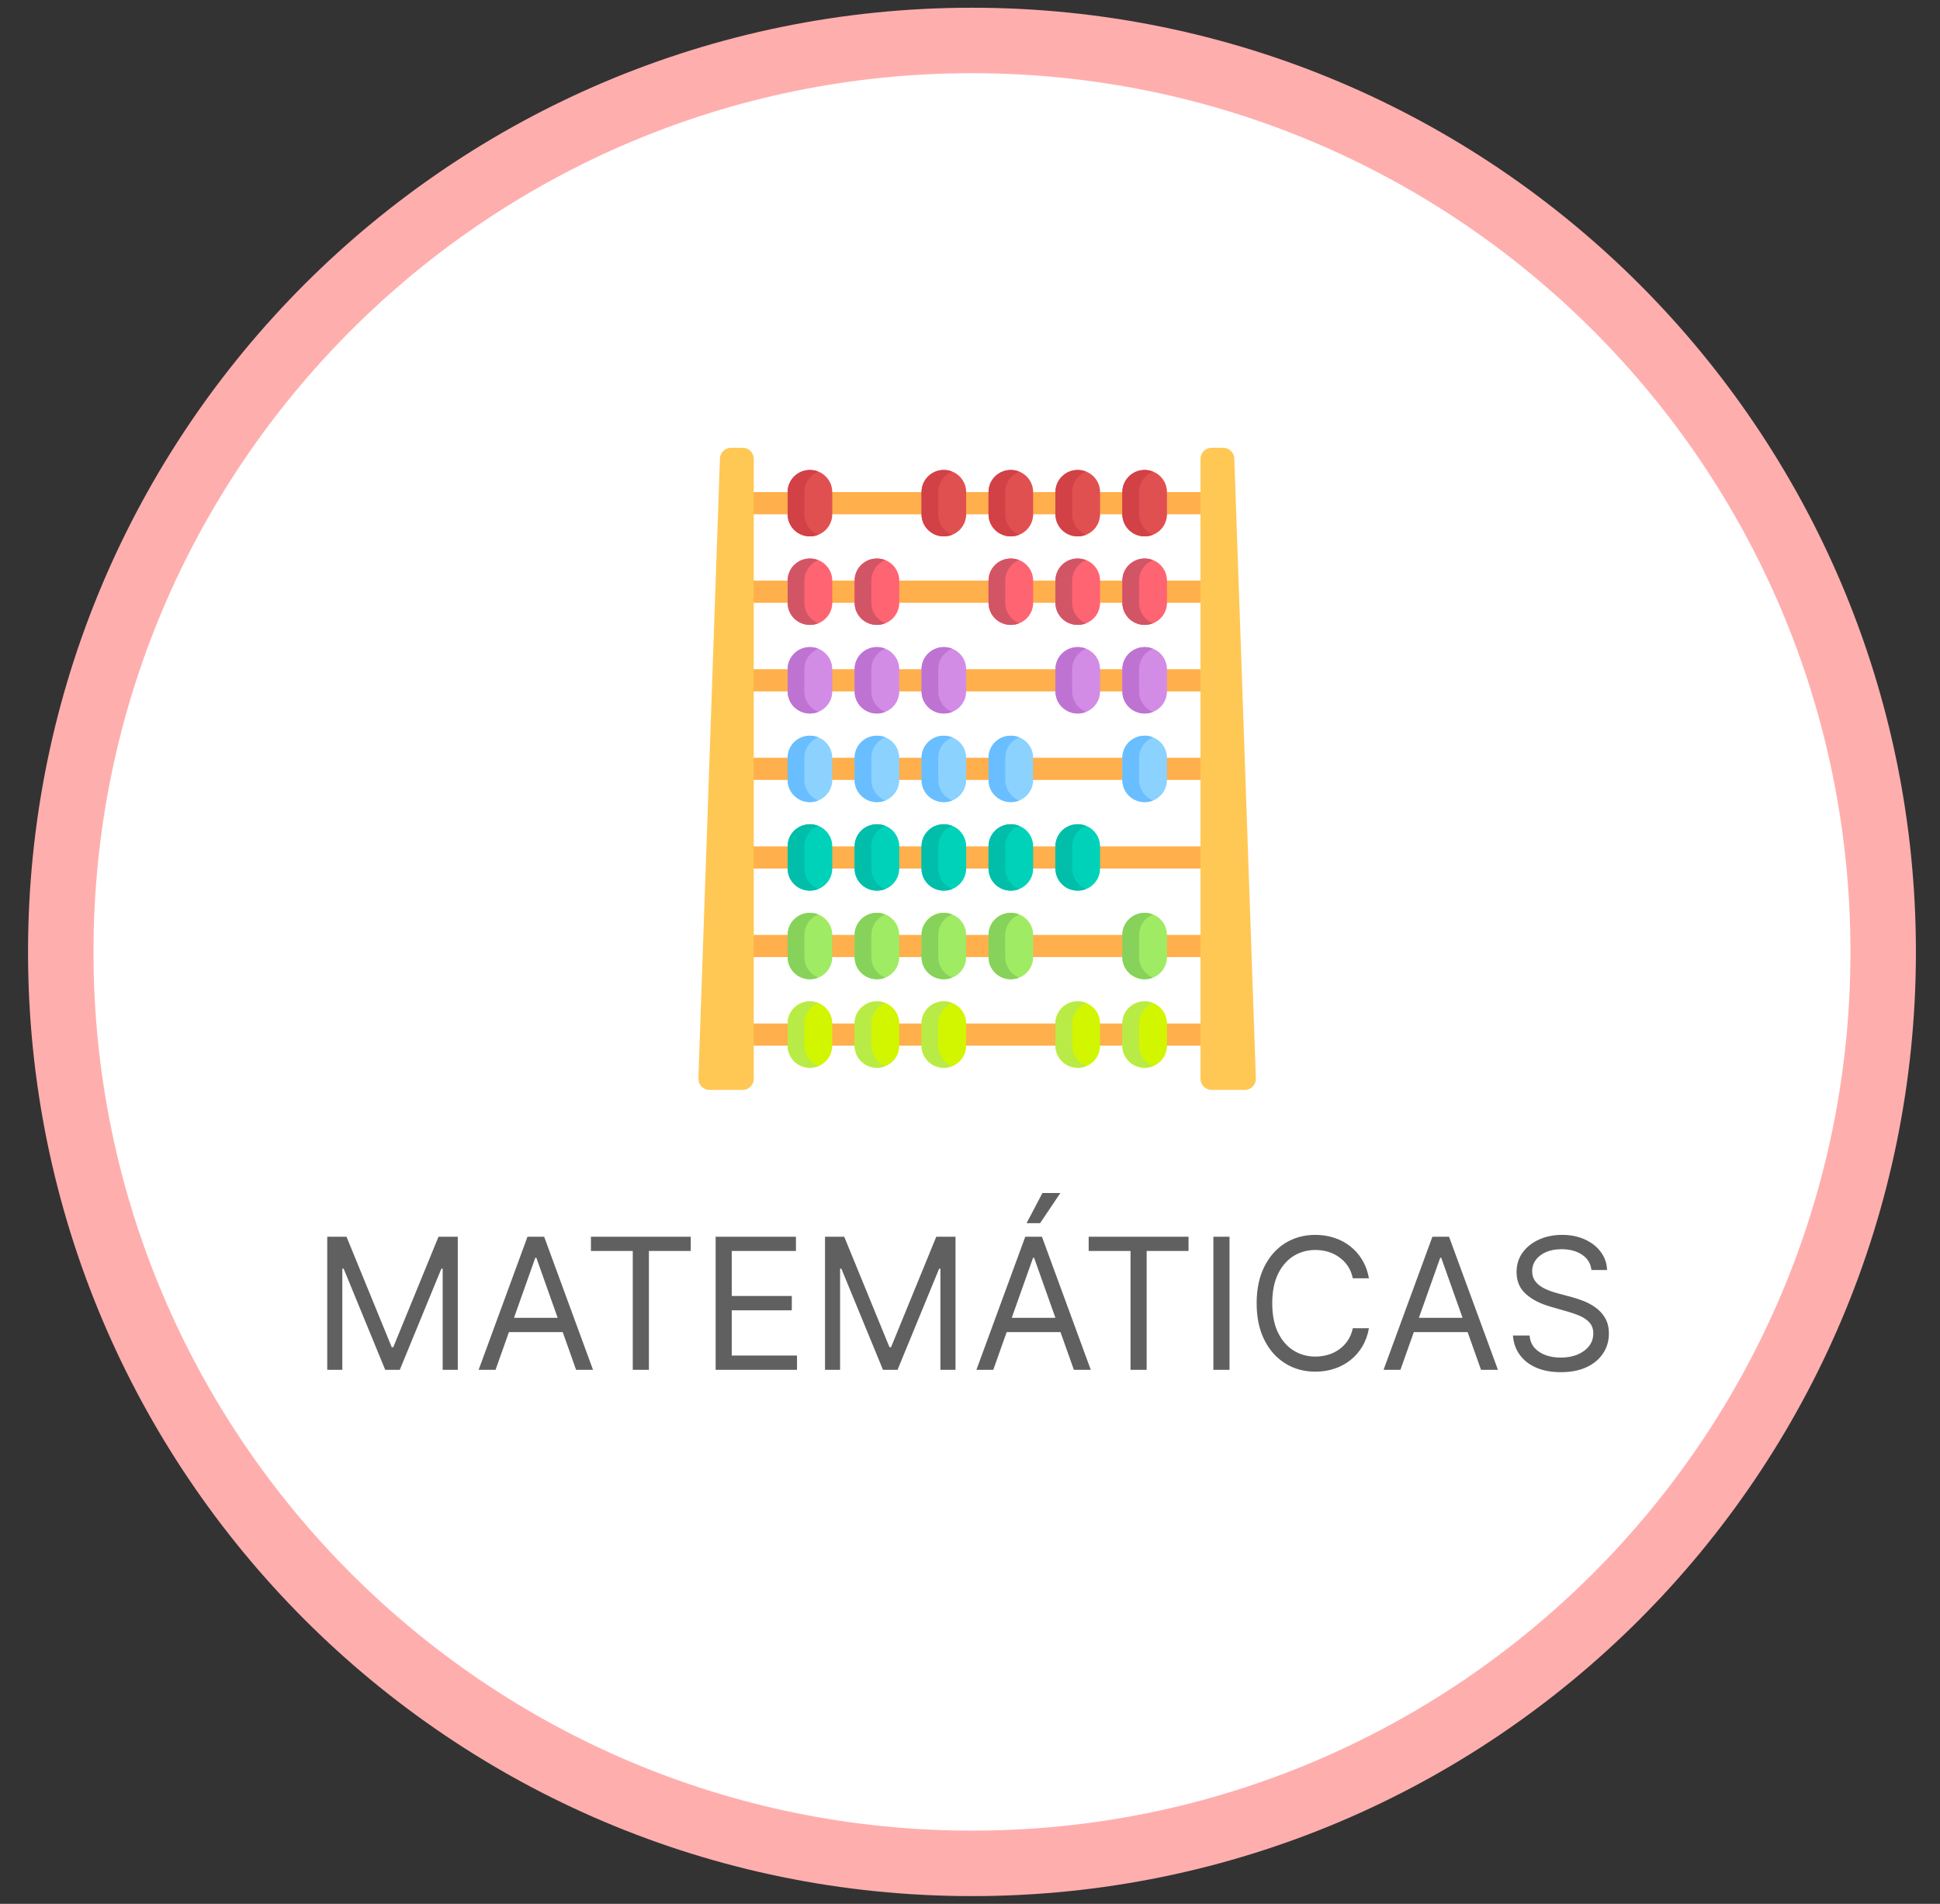
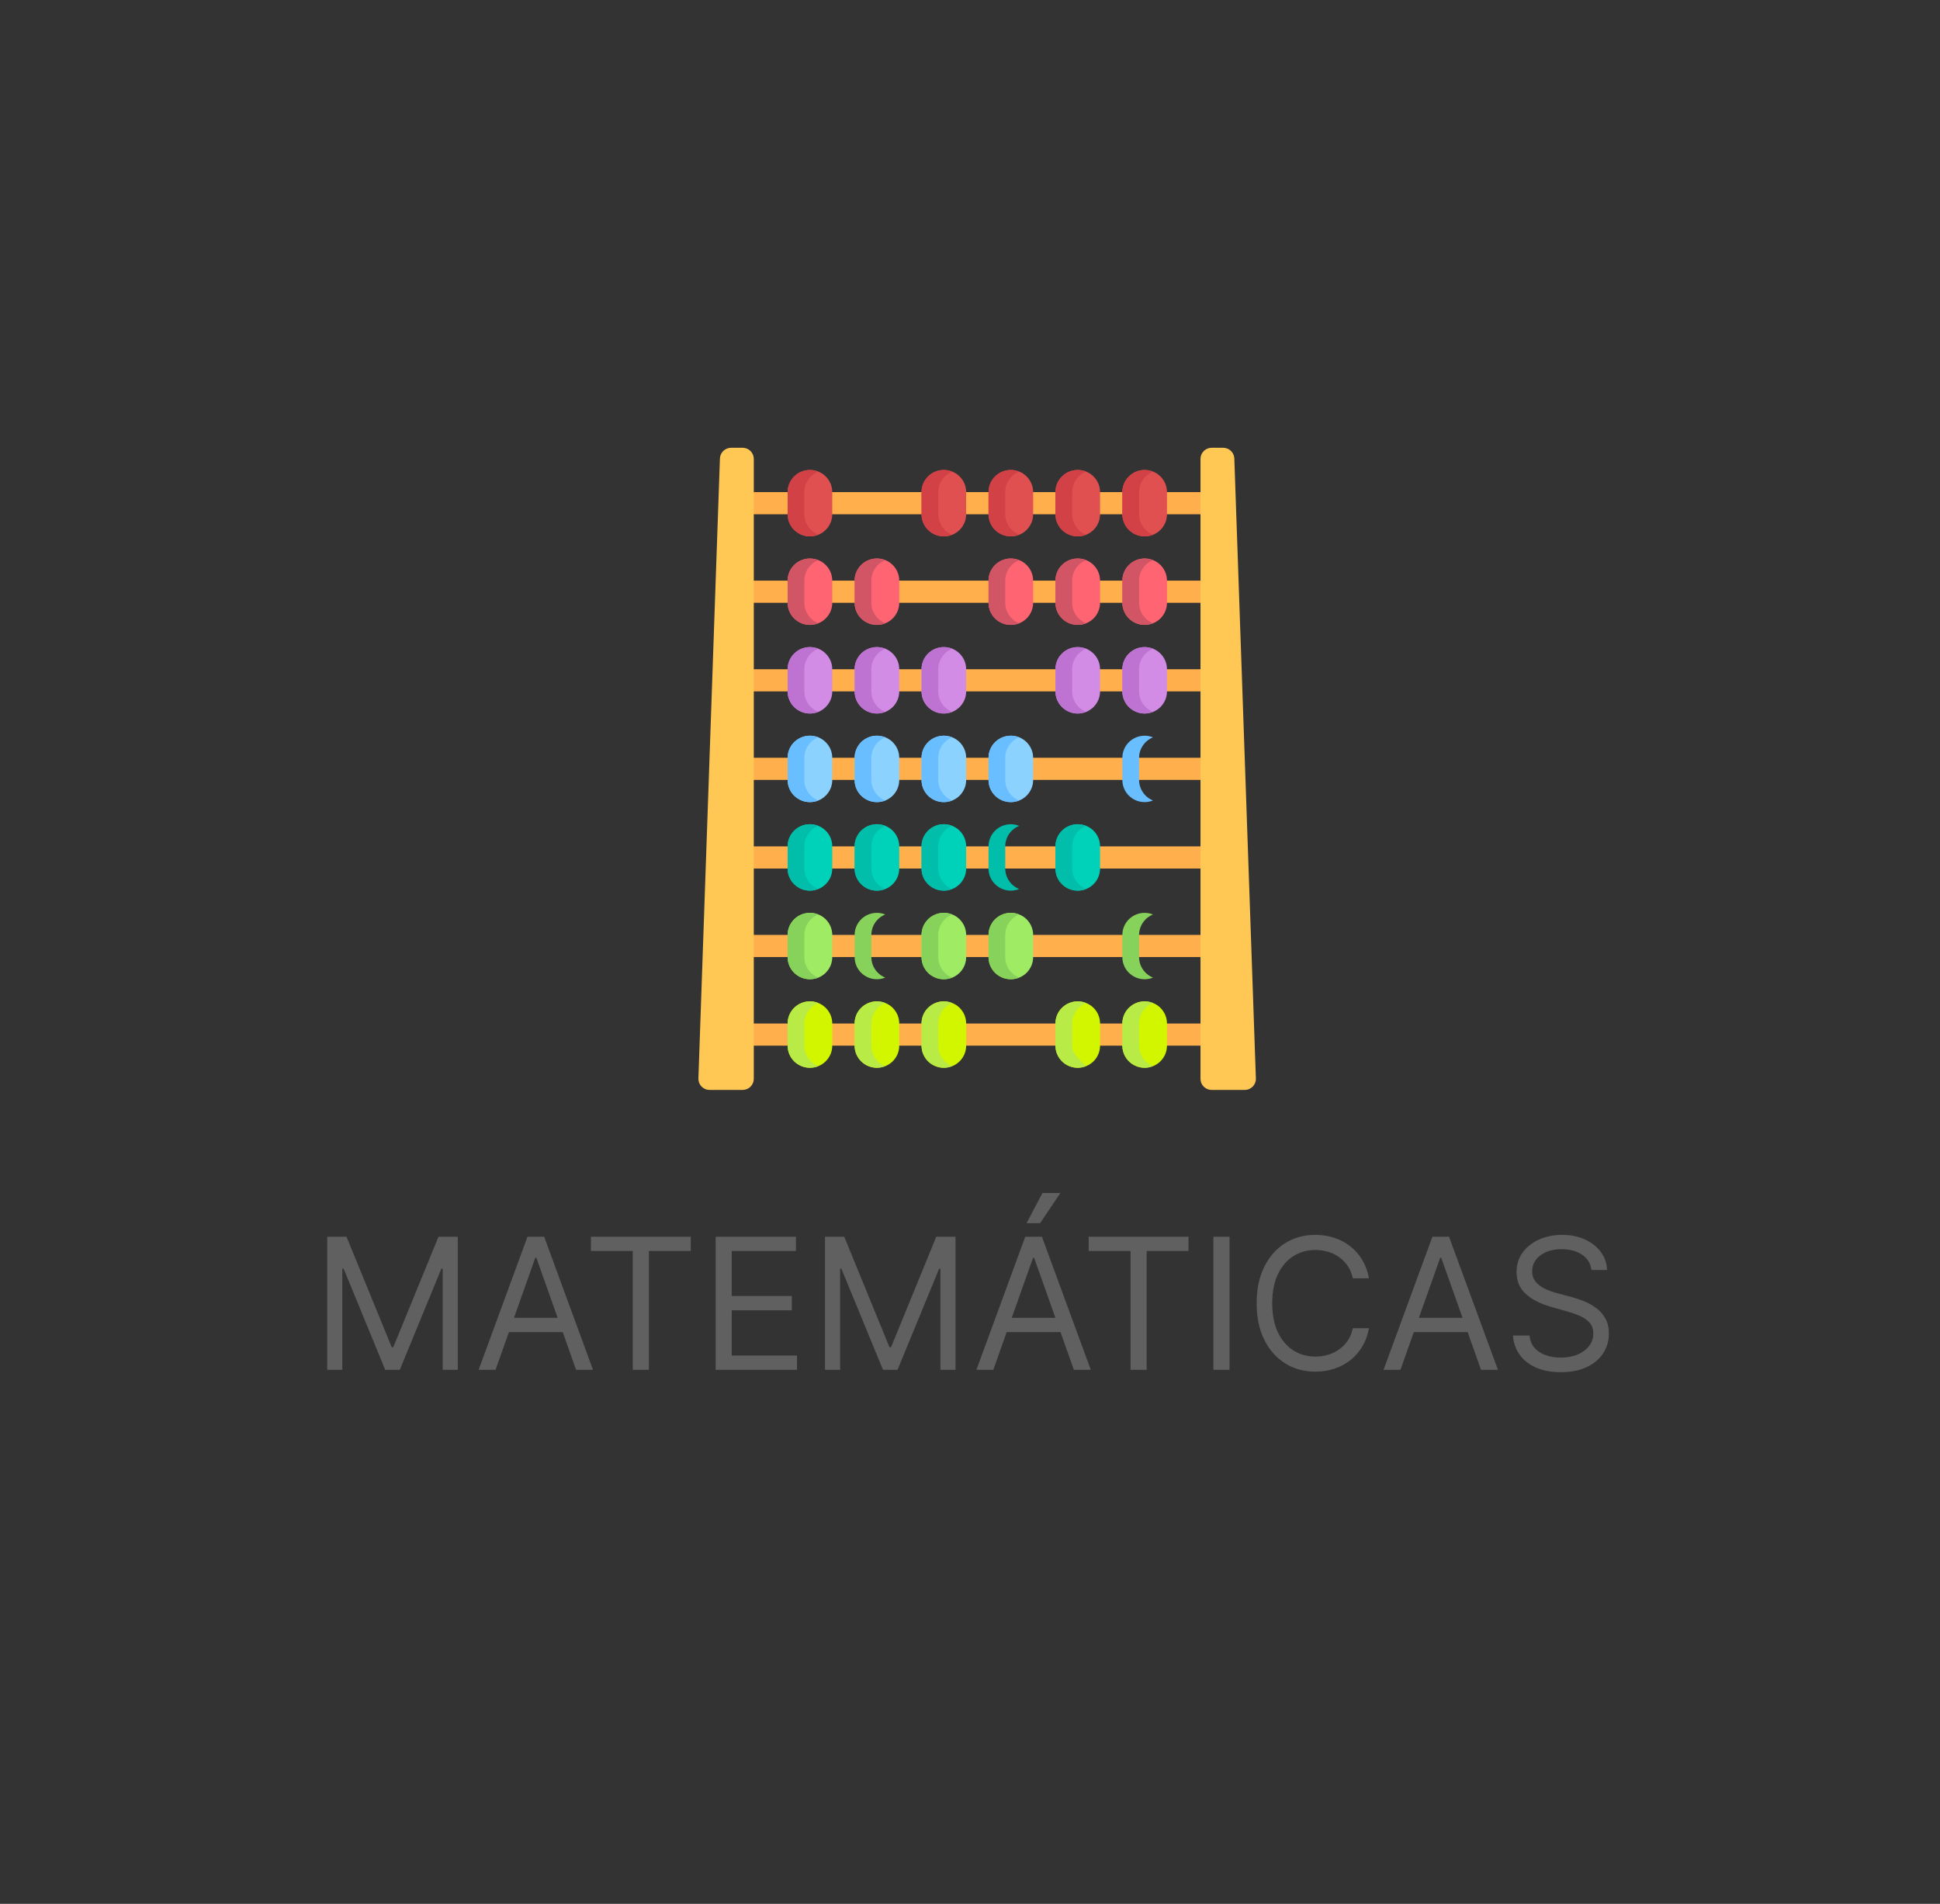
<svg xmlns="http://www.w3.org/2000/svg" width="53" height="52" viewBox="0 0 53 52" fill="none">
  <rect x="0" y="0" width="53" height="52" fill="#333333" stroke="none" />
  <g clip-path="url(#clip0_1456_629)">
-     <path d="M26.554 50.894C40.303 50.894 51.448 39.748 51.448 26C51.448 12.251 40.303 1.105 26.554 1.105C12.806 1.105 1.66 12.251 1.66 26C1.66 39.748 12.806 50.894 26.554 50.894Z" fill="white" stroke="#FFAEAE" stroke-width="1.788" />
    <path d="M33.102 13.441H20.299V14.046H33.102V13.441Z" fill="#FFAF4B" />
    <path d="M22.127 14.65C22.047 14.65 21.968 14.635 21.894 14.604C21.82 14.574 21.753 14.529 21.696 14.473C21.64 14.417 21.595 14.35 21.564 14.277C21.533 14.204 21.517 14.125 21.518 14.046V13.441C21.517 13.361 21.533 13.283 21.564 13.209C21.595 13.136 21.64 13.069 21.696 13.013C21.753 12.957 21.82 12.912 21.894 12.882C21.968 12.851 22.047 12.836 22.127 12.836C22.207 12.836 22.287 12.851 22.361 12.882C22.435 12.912 22.502 12.957 22.558 13.013C22.615 13.069 22.66 13.136 22.691 13.209C22.721 13.283 22.737 13.361 22.737 13.441V14.046C22.737 14.125 22.721 14.204 22.691 14.277C22.66 14.35 22.615 14.417 22.558 14.473C22.502 14.529 22.435 14.574 22.361 14.604C22.287 14.635 22.207 14.65 22.127 14.65Z" fill="#E15050" />
    <path d="M21.975 14.045V13.441C21.975 13.32 22.011 13.203 22.079 13.103C22.147 13.003 22.243 12.926 22.356 12.881C22.263 12.843 22.163 12.829 22.064 12.839C21.964 12.849 21.869 12.883 21.786 12.939C21.703 12.994 21.635 13.069 21.588 13.156C21.542 13.244 21.517 13.342 21.518 13.441V14.045C21.517 14.145 21.542 14.242 21.588 14.33C21.635 14.417 21.703 14.492 21.786 14.547C21.869 14.603 21.964 14.637 22.064 14.647C22.163 14.657 22.263 14.643 22.356 14.605C22.243 14.56 22.147 14.483 22.079 14.383C22.011 14.283 21.975 14.166 21.975 14.045Z" fill="#D24146" />
    <path d="M25.785 14.65C25.705 14.65 25.626 14.635 25.552 14.604C25.478 14.574 25.411 14.529 25.354 14.473C25.298 14.417 25.253 14.35 25.222 14.277C25.192 14.204 25.176 14.125 25.176 14.046V13.441C25.176 13.361 25.192 13.283 25.222 13.209C25.253 13.136 25.298 13.069 25.354 13.013C25.411 12.957 25.478 12.912 25.552 12.882C25.626 12.851 25.705 12.836 25.785 12.836C25.866 12.836 25.945 12.851 26.019 12.882C26.093 12.912 26.16 12.957 26.217 13.013C26.273 13.069 26.318 13.136 26.349 13.209C26.38 13.283 26.395 13.361 26.395 13.441V14.046C26.395 14.125 26.38 14.204 26.349 14.277C26.318 14.35 26.273 14.417 26.217 14.473C26.16 14.529 26.093 14.574 26.019 14.604C25.945 14.635 25.866 14.65 25.785 14.65Z" fill="#E15050" />
    <path d="M25.633 14.045V13.441C25.633 13.32 25.669 13.203 25.737 13.103C25.805 13.003 25.901 12.926 26.014 12.881C25.922 12.843 25.821 12.829 25.722 12.839C25.622 12.849 25.527 12.883 25.444 12.939C25.361 12.994 25.294 13.069 25.247 13.156C25.2 13.244 25.175 13.342 25.176 13.441V14.045C25.175 14.145 25.2 14.242 25.247 14.33C25.294 14.417 25.361 14.492 25.444 14.547C25.527 14.603 25.622 14.637 25.722 14.647C25.821 14.657 25.922 14.643 26.014 14.605C25.901 14.56 25.805 14.483 25.737 14.383C25.669 14.283 25.633 14.166 25.633 14.045Z" fill="#D24146" />
    <path d="M27.616 14.65C27.535 14.65 27.456 14.635 27.382 14.604C27.308 14.574 27.241 14.529 27.184 14.473C27.128 14.417 27.083 14.35 27.052 14.277C27.022 14.204 27.006 14.125 27.006 14.046V13.441C27.006 13.361 27.022 13.283 27.052 13.209C27.083 13.136 27.128 13.069 27.184 13.013C27.241 12.957 27.308 12.912 27.382 12.882C27.456 12.851 27.535 12.836 27.616 12.836C27.696 12.836 27.775 12.851 27.849 12.882C27.923 12.912 27.99 12.957 28.047 13.013C28.103 13.069 28.148 13.136 28.179 13.209C28.21 13.283 28.225 13.361 28.225 13.441V14.046C28.225 14.125 28.21 14.204 28.179 14.277C28.148 14.35 28.103 14.417 28.047 14.473C27.99 14.529 27.923 14.574 27.849 14.604C27.775 14.635 27.696 14.65 27.616 14.65Z" fill="#E15050" />
    <path d="M27.463 14.045V13.441C27.463 13.32 27.5 13.203 27.567 13.103C27.635 13.003 27.732 12.926 27.844 12.881C27.752 12.843 27.651 12.829 27.552 12.839C27.453 12.849 27.357 12.883 27.274 12.939C27.192 12.994 27.124 13.069 27.077 13.156C27.03 13.244 27.006 13.342 27.006 13.441V14.045C27.006 14.145 27.03 14.242 27.077 14.33C27.124 14.417 27.192 14.492 27.274 14.547C27.357 14.603 27.453 14.637 27.552 14.647C27.651 14.657 27.752 14.643 27.844 14.605C27.732 14.56 27.635 14.483 27.567 14.383C27.5 14.283 27.463 14.166 27.463 14.045Z" fill="#D24146" />
    <path d="M29.444 14.65C29.364 14.65 29.284 14.635 29.21 14.604C29.136 14.574 29.069 14.529 29.013 14.473C28.956 14.417 28.911 14.35 28.88 14.277C28.85 14.204 28.834 14.125 28.834 14.046V13.441C28.834 13.361 28.85 13.283 28.88 13.209C28.911 13.136 28.956 13.069 29.013 13.013C29.069 12.957 29.136 12.912 29.21 12.882C29.284 12.851 29.364 12.836 29.444 12.836C29.524 12.836 29.603 12.851 29.677 12.882C29.751 12.912 29.818 12.957 29.875 13.013C29.932 13.069 29.977 13.136 30.007 13.209C30.038 13.283 30.053 13.361 30.053 13.441V14.046C30.053 14.125 30.038 14.204 30.007 14.277C29.977 14.35 29.932 14.417 29.875 14.473C29.818 14.529 29.751 14.574 29.677 14.604C29.603 14.635 29.524 14.65 29.444 14.65Z" fill="#E15050" />
    <path d="M29.291 14.045V13.441C29.291 13.32 29.328 13.203 29.395 13.103C29.463 13.003 29.56 12.926 29.672 12.881C29.58 12.843 29.48 12.829 29.38 12.839C29.281 12.849 29.185 12.883 29.102 12.939C29.02 12.994 28.952 13.069 28.905 13.156C28.858 13.244 28.834 13.342 28.834 13.441V14.045C28.834 14.145 28.858 14.242 28.905 14.33C28.952 14.417 29.02 14.492 29.102 14.547C29.185 14.603 29.281 14.637 29.38 14.647C29.48 14.657 29.58 14.643 29.672 14.605C29.56 14.56 29.463 14.483 29.395 14.383C29.328 14.283 29.291 14.166 29.291 14.045Z" fill="#D24146" />
    <path d="M31.272 14.65C31.192 14.65 31.113 14.635 31.038 14.604C30.965 14.574 30.897 14.529 30.841 14.473C30.784 14.417 30.739 14.35 30.709 14.277C30.678 14.204 30.662 14.125 30.662 14.046V13.441C30.662 13.361 30.678 13.283 30.709 13.209C30.739 13.136 30.784 13.069 30.841 13.013C30.897 12.957 30.965 12.912 31.038 12.882C31.113 12.851 31.192 12.836 31.272 12.836C31.352 12.836 31.431 12.852 31.505 12.882C31.579 12.912 31.646 12.957 31.703 13.013C31.759 13.069 31.804 13.136 31.835 13.209C31.866 13.283 31.881 13.361 31.881 13.441V14.046C31.881 14.125 31.866 14.204 31.835 14.277C31.804 14.35 31.759 14.417 31.703 14.473C31.646 14.529 31.579 14.574 31.505 14.604C31.431 14.635 31.352 14.65 31.272 14.65Z" fill="#E15050" />
    <path d="M31.119 14.045V13.441C31.119 13.32 31.156 13.203 31.224 13.103C31.291 13.003 31.388 12.926 31.5 12.881C31.408 12.843 31.308 12.829 31.208 12.839C31.109 12.849 31.014 12.883 30.931 12.939C30.848 12.994 30.78 13.069 30.733 13.156C30.686 13.244 30.662 13.342 30.662 13.441V14.045C30.662 14.145 30.686 14.242 30.733 14.33C30.78 14.417 30.848 14.492 30.931 14.547C31.014 14.603 31.109 14.637 31.208 14.647C31.308 14.657 31.408 14.643 31.5 14.605C31.388 14.56 31.291 14.483 31.224 14.383C31.156 14.283 31.119 14.166 31.119 14.045Z" fill="#D24146" />
    <path d="M33.102 15.859H20.299V16.464H33.102V15.859Z" fill="#FFAF4B" />
    <path d="M22.127 17.068C22.047 17.068 21.968 17.053 21.894 17.022C21.82 16.992 21.753 16.947 21.696 16.891C21.64 16.835 21.595 16.768 21.564 16.695C21.533 16.622 21.517 16.543 21.518 16.463V15.859C21.517 15.779 21.533 15.701 21.564 15.627C21.595 15.554 21.64 15.487 21.696 15.431C21.753 15.375 21.82 15.33 21.894 15.3C21.968 15.27 22.047 15.254 22.127 15.254C22.207 15.254 22.287 15.27 22.361 15.3C22.435 15.33 22.502 15.375 22.558 15.431C22.615 15.487 22.66 15.554 22.691 15.627C22.721 15.701 22.737 15.779 22.737 15.859V16.463C22.737 16.543 22.721 16.621 22.691 16.695C22.66 16.768 22.615 16.835 22.558 16.891C22.502 16.947 22.435 16.992 22.361 17.022C22.287 17.053 22.207 17.068 22.127 17.068Z" fill="#FF6472" />
    <path d="M21.975 16.463V15.859C21.975 15.738 22.011 15.621 22.079 15.521C22.147 15.421 22.243 15.344 22.356 15.299C22.263 15.261 22.163 15.247 22.064 15.257C21.964 15.267 21.869 15.302 21.786 15.357C21.703 15.412 21.635 15.487 21.588 15.575C21.542 15.662 21.517 15.76 21.518 15.859V16.463C21.517 16.562 21.542 16.66 21.588 16.748C21.635 16.835 21.703 16.91 21.786 16.965C21.869 17.021 21.964 17.055 22.064 17.065C22.163 17.075 22.263 17.061 22.356 17.023C22.243 16.978 22.147 16.901 22.079 16.801C22.011 16.701 21.975 16.584 21.975 16.463Z" fill="#D25566" />
    <path d="M23.957 17.068C23.877 17.068 23.798 17.053 23.724 17.022C23.65 16.992 23.583 16.947 23.526 16.891C23.47 16.835 23.425 16.768 23.394 16.695C23.363 16.622 23.348 16.543 23.348 16.463V15.859C23.348 15.779 23.363 15.701 23.394 15.627C23.425 15.554 23.47 15.487 23.526 15.431C23.583 15.375 23.65 15.33 23.724 15.3C23.798 15.27 23.877 15.254 23.957 15.254C24.038 15.254 24.117 15.27 24.191 15.3C24.265 15.33 24.332 15.375 24.389 15.431C24.445 15.487 24.49 15.554 24.521 15.627C24.551 15.701 24.567 15.779 24.567 15.859V16.463C24.567 16.543 24.551 16.621 24.521 16.695C24.49 16.768 24.445 16.835 24.389 16.891C24.332 16.947 24.265 16.992 24.191 17.022C24.117 17.053 24.038 17.068 23.957 17.068Z" fill="#FF6472" />
    <path d="M23.805 16.463V15.859C23.805 15.738 23.841 15.621 23.909 15.521C23.977 15.421 24.073 15.344 24.186 15.299C24.093 15.261 23.993 15.247 23.894 15.257C23.794 15.267 23.699 15.302 23.616 15.357C23.533 15.412 23.465 15.487 23.419 15.575C23.372 15.662 23.347 15.76 23.348 15.859V16.463C23.347 16.562 23.372 16.66 23.419 16.748C23.465 16.835 23.533 16.91 23.616 16.965C23.699 17.021 23.794 17.055 23.894 17.065C23.993 17.075 24.093 17.061 24.186 17.023C24.073 16.978 23.977 16.901 23.909 16.801C23.841 16.701 23.805 16.584 23.805 16.463Z" fill="#D25566" />
    <path d="M27.616 17.068C27.535 17.068 27.456 17.053 27.382 17.022C27.308 16.992 27.241 16.947 27.184 16.891C27.128 16.835 27.083 16.768 27.052 16.695C27.022 16.622 27.006 16.543 27.006 16.463V15.859C27.006 15.779 27.022 15.701 27.052 15.627C27.083 15.554 27.128 15.487 27.184 15.431C27.241 15.375 27.308 15.33 27.382 15.3C27.456 15.27 27.535 15.254 27.616 15.254C27.696 15.254 27.775 15.27 27.849 15.3C27.923 15.33 27.99 15.375 28.047 15.431C28.103 15.487 28.148 15.554 28.179 15.627C28.21 15.701 28.225 15.779 28.225 15.859V16.463C28.225 16.543 28.21 16.621 28.179 16.695C28.148 16.768 28.104 16.835 28.047 16.891C27.99 16.947 27.923 16.992 27.849 17.022C27.775 17.053 27.696 17.068 27.616 17.068Z" fill="#FF6472" />
    <path d="M27.463 16.463V15.859C27.463 15.738 27.5 15.621 27.567 15.521C27.635 15.421 27.732 15.344 27.844 15.299C27.752 15.261 27.651 15.247 27.552 15.257C27.453 15.267 27.357 15.302 27.274 15.357C27.192 15.412 27.124 15.487 27.077 15.575C27.03 15.662 27.006 15.76 27.006 15.859V16.463C27.006 16.562 27.03 16.66 27.077 16.748C27.124 16.835 27.192 16.91 27.274 16.965C27.357 17.021 27.453 17.055 27.552 17.065C27.651 17.075 27.752 17.061 27.844 17.023C27.732 16.978 27.635 16.901 27.567 16.801C27.5 16.701 27.463 16.584 27.463 16.463Z" fill="#D25566" />
    <path d="M29.444 17.068C29.364 17.068 29.284 17.053 29.21 17.022C29.136 16.992 29.069 16.947 29.013 16.891C28.956 16.835 28.911 16.768 28.88 16.695C28.85 16.622 28.834 16.543 28.834 16.463V15.859C28.834 15.779 28.85 15.701 28.88 15.627C28.911 15.554 28.956 15.487 29.013 15.431C29.069 15.375 29.136 15.33 29.21 15.3C29.284 15.27 29.364 15.254 29.444 15.254C29.524 15.254 29.603 15.27 29.677 15.3C29.751 15.33 29.818 15.375 29.875 15.431C29.932 15.487 29.977 15.554 30.007 15.627C30.038 15.701 30.053 15.779 30.053 15.859V16.463C30.053 16.543 30.038 16.621 30.007 16.695C29.977 16.768 29.932 16.835 29.875 16.891C29.818 16.947 29.751 16.992 29.677 17.022C29.603 17.053 29.524 17.068 29.444 17.068Z" fill="#FF6472" />
    <path d="M29.291 16.463V15.859C29.291 15.738 29.328 15.621 29.395 15.521C29.463 15.421 29.56 15.344 29.672 15.299C29.58 15.261 29.48 15.247 29.38 15.257C29.281 15.267 29.185 15.302 29.102 15.357C29.02 15.412 28.952 15.487 28.905 15.575C28.858 15.662 28.834 15.76 28.834 15.859V16.463C28.834 16.562 28.858 16.66 28.905 16.748C28.952 16.835 29.02 16.91 29.102 16.965C29.185 17.021 29.281 17.055 29.38 17.065C29.48 17.075 29.58 17.061 29.672 17.023C29.56 16.978 29.463 16.901 29.395 16.801C29.328 16.701 29.291 16.584 29.291 16.463Z" fill="#D25566" />
    <path d="M31.272 17.068C31.192 17.068 31.113 17.053 31.038 17.022C30.965 16.992 30.897 16.947 30.841 16.891C30.784 16.835 30.739 16.768 30.709 16.695C30.678 16.622 30.662 16.543 30.662 16.463V15.859C30.662 15.779 30.678 15.701 30.709 15.627C30.739 15.554 30.784 15.487 30.841 15.431C30.897 15.375 30.965 15.33 31.038 15.3C31.113 15.27 31.192 15.254 31.272 15.254C31.352 15.254 31.431 15.27 31.505 15.3C31.579 15.33 31.646 15.375 31.703 15.431C31.759 15.487 31.804 15.554 31.835 15.627C31.866 15.701 31.881 15.779 31.881 15.859V16.463C31.881 16.543 31.866 16.621 31.835 16.695C31.805 16.768 31.76 16.835 31.703 16.891C31.646 16.947 31.579 16.992 31.505 17.022C31.431 17.053 31.352 17.068 31.272 17.068Z" fill="#FF6472" />
    <path d="M31.119 16.463V15.859C31.119 15.738 31.156 15.621 31.224 15.521C31.291 15.421 31.388 15.344 31.5 15.299C31.408 15.261 31.308 15.247 31.208 15.257C31.109 15.267 31.014 15.302 30.931 15.357C30.848 15.412 30.78 15.487 30.733 15.575C30.686 15.662 30.662 15.76 30.662 15.859V16.463C30.662 16.562 30.686 16.66 30.733 16.748C30.78 16.835 30.848 16.91 30.931 16.965C31.014 17.021 31.109 17.055 31.208 17.065C31.308 17.075 31.408 17.061 31.5 17.023C31.388 16.978 31.291 16.901 31.224 16.801C31.156 16.701 31.119 16.584 31.119 16.463Z" fill="#D25566" />
    <path d="M33.102 18.279H20.299V18.884H33.102V18.279Z" fill="#FFAF4B" />
    <path d="M22.127 19.488C22.047 19.488 21.968 19.473 21.894 19.442C21.82 19.412 21.753 19.367 21.696 19.311C21.64 19.255 21.595 19.188 21.564 19.115C21.533 19.041 21.517 18.963 21.518 18.883V18.279C21.517 18.199 21.533 18.121 21.564 18.047C21.595 17.974 21.64 17.907 21.696 17.851C21.753 17.795 21.82 17.75 21.894 17.72C21.968 17.689 22.047 17.674 22.127 17.674C22.207 17.674 22.287 17.689 22.361 17.72C22.435 17.75 22.502 17.795 22.558 17.851C22.615 17.907 22.66 17.974 22.691 18.047C22.721 18.121 22.737 18.199 22.737 18.279V18.884C22.737 18.963 22.721 19.042 22.691 19.115C22.66 19.188 22.615 19.255 22.558 19.311C22.502 19.367 22.435 19.412 22.361 19.442C22.287 19.473 22.207 19.488 22.127 19.488Z" fill="#D28CE6" />
    <path d="M21.975 18.883V18.279C21.975 18.158 22.011 18.041 22.079 17.941C22.147 17.841 22.243 17.764 22.356 17.719C22.263 17.681 22.163 17.667 22.064 17.677C21.964 17.687 21.869 17.721 21.786 17.777C21.703 17.832 21.635 17.907 21.588 17.994C21.542 18.082 21.517 18.18 21.518 18.279V18.884C21.517 18.983 21.542 19.08 21.588 19.168C21.635 19.255 21.703 19.33 21.786 19.385C21.869 19.441 21.964 19.475 22.064 19.485C22.163 19.495 22.263 19.481 22.356 19.443C22.243 19.398 22.147 19.321 22.079 19.221C22.011 19.121 21.975 19.004 21.975 18.883Z" fill="#BE73D2" />
    <path d="M23.957 19.488C23.877 19.488 23.798 19.473 23.724 19.442C23.65 19.412 23.583 19.367 23.526 19.311C23.47 19.255 23.425 19.188 23.394 19.115C23.363 19.041 23.348 18.963 23.348 18.883V18.279C23.348 18.199 23.363 18.121 23.394 18.047C23.425 17.974 23.47 17.907 23.526 17.851C23.583 17.795 23.65 17.75 23.724 17.72C23.798 17.689 23.877 17.674 23.957 17.674C24.038 17.674 24.117 17.689 24.191 17.72C24.265 17.75 24.332 17.795 24.389 17.851C24.445 17.907 24.49 17.974 24.521 18.047C24.551 18.121 24.567 18.199 24.567 18.279V18.884C24.567 19.044 24.503 19.198 24.389 19.311C24.274 19.424 24.119 19.488 23.957 19.488Z" fill="#D28CE6" />
    <path d="M23.805 18.883V18.279C23.805 18.158 23.841 18.041 23.909 17.941C23.977 17.841 24.073 17.764 24.186 17.719C24.093 17.681 23.993 17.667 23.894 17.677C23.794 17.687 23.699 17.721 23.616 17.777C23.533 17.832 23.465 17.907 23.419 17.994C23.372 18.082 23.347 18.18 23.348 18.279V18.884C23.347 18.983 23.372 19.08 23.419 19.168C23.465 19.255 23.533 19.33 23.616 19.385C23.699 19.441 23.794 19.475 23.894 19.485C23.993 19.495 24.093 19.481 24.186 19.443C24.073 19.398 23.977 19.321 23.909 19.221C23.841 19.121 23.805 19.004 23.805 18.883Z" fill="#BE73D2" />
    <path d="M25.785 19.488C25.705 19.488 25.626 19.473 25.552 19.442C25.478 19.412 25.411 19.367 25.354 19.311C25.298 19.255 25.253 19.188 25.222 19.115C25.192 19.041 25.176 18.963 25.176 18.883V18.279C25.176 18.199 25.192 18.121 25.222 18.047C25.253 17.974 25.298 17.907 25.354 17.851C25.411 17.795 25.478 17.75 25.552 17.72C25.626 17.689 25.705 17.674 25.785 17.674C25.866 17.674 25.945 17.689 26.019 17.72C26.093 17.75 26.16 17.795 26.217 17.851C26.273 17.907 26.318 17.974 26.349 18.047C26.38 18.121 26.395 18.199 26.395 18.279V18.884C26.395 18.963 26.38 19.042 26.349 19.115C26.318 19.188 26.273 19.255 26.217 19.311C26.16 19.367 26.093 19.412 26.019 19.442C25.945 19.473 25.866 19.488 25.785 19.488Z" fill="#D28CE6" />
    <path d="M25.633 18.883V18.279C25.633 18.158 25.669 18.041 25.737 17.941C25.805 17.841 25.901 17.764 26.014 17.719C25.922 17.681 25.821 17.667 25.722 17.677C25.622 17.687 25.527 17.721 25.444 17.777C25.361 17.832 25.294 17.907 25.247 17.994C25.2 18.082 25.175 18.18 25.176 18.279V18.884C25.175 18.983 25.2 19.08 25.247 19.168C25.294 19.255 25.361 19.33 25.444 19.385C25.527 19.441 25.622 19.475 25.722 19.485C25.821 19.495 25.922 19.481 26.014 19.443C25.901 19.398 25.805 19.321 25.737 19.221C25.669 19.121 25.633 19.004 25.633 18.883Z" fill="#BE73D2" />
    <path d="M29.444 19.488C29.364 19.488 29.284 19.473 29.21 19.442C29.136 19.412 29.069 19.367 29.013 19.311C28.956 19.255 28.911 19.188 28.88 19.115C28.85 19.041 28.834 18.963 28.834 18.883V18.279C28.834 18.199 28.85 18.121 28.88 18.047C28.911 17.974 28.956 17.907 29.013 17.851C29.069 17.795 29.136 17.75 29.21 17.72C29.284 17.689 29.364 17.674 29.444 17.674C29.524 17.674 29.603 17.689 29.677 17.72C29.751 17.75 29.818 17.795 29.875 17.851C29.932 17.907 29.977 17.974 30.007 18.047C30.038 18.121 30.053 18.199 30.053 18.279V18.884C30.053 18.963 30.038 19.042 30.007 19.115C29.976 19.188 29.931 19.255 29.875 19.311C29.818 19.367 29.751 19.412 29.677 19.442C29.603 19.473 29.524 19.488 29.444 19.488Z" fill="#D28CE6" />
    <path d="M29.291 18.883V18.279C29.291 18.158 29.328 18.041 29.395 17.941C29.463 17.841 29.56 17.764 29.672 17.719C29.58 17.681 29.48 17.667 29.38 17.677C29.281 17.687 29.185 17.721 29.102 17.777C29.02 17.832 28.952 17.907 28.905 17.994C28.858 18.082 28.834 18.18 28.834 18.279V18.884C28.834 18.983 28.858 19.08 28.905 19.168C28.952 19.255 29.02 19.33 29.102 19.385C29.185 19.441 29.281 19.475 29.38 19.485C29.48 19.495 29.58 19.481 29.672 19.443C29.56 19.398 29.463 19.321 29.395 19.221C29.328 19.121 29.291 19.004 29.291 18.883Z" fill="#BE73D2" />
    <path d="M31.272 19.488C31.192 19.488 31.113 19.473 31.038 19.442C30.965 19.412 30.897 19.367 30.841 19.311C30.784 19.255 30.739 19.188 30.709 19.115C30.678 19.041 30.662 18.963 30.662 18.883V18.279C30.662 18.199 30.678 18.121 30.709 18.047C30.739 17.974 30.784 17.907 30.841 17.851C30.897 17.795 30.965 17.75 31.038 17.72C31.113 17.689 31.192 17.674 31.272 17.674C31.352 17.674 31.431 17.689 31.505 17.72C31.579 17.75 31.646 17.795 31.703 17.851C31.759 17.907 31.804 17.974 31.835 18.047C31.866 18.121 31.881 18.199 31.881 18.279V18.884C31.881 19.044 31.817 19.198 31.703 19.311C31.589 19.424 31.433 19.488 31.272 19.488Z" fill="#D28CE6" />
    <path d="M31.119 18.883V18.279C31.119 18.158 31.156 18.041 31.224 17.941C31.291 17.841 31.388 17.764 31.5 17.719C31.408 17.681 31.308 17.667 31.208 17.677C31.109 17.687 31.014 17.721 30.931 17.777C30.848 17.832 30.78 17.907 30.733 17.994C30.686 18.082 30.662 18.18 30.662 18.279V18.884C30.662 18.983 30.686 19.08 30.733 19.168C30.78 19.255 30.848 19.33 30.931 19.385C31.014 19.441 31.109 19.475 31.208 19.485C31.308 19.495 31.408 19.481 31.5 19.443C31.388 19.398 31.291 19.321 31.224 19.221C31.156 19.121 31.119 19.004 31.119 18.883Z" fill="#BE73D2" />
    <path d="M33.102 20.697H20.299V21.302H33.102V20.697Z" fill="#FFAF4B" />
    <path d="M22.127 21.908C22.047 21.908 21.968 21.893 21.894 21.862C21.82 21.832 21.753 21.787 21.696 21.731C21.64 21.675 21.595 21.608 21.564 21.535C21.533 21.462 21.517 21.383 21.518 21.303V20.699C21.517 20.619 21.533 20.541 21.564 20.467C21.595 20.394 21.64 20.327 21.696 20.271C21.753 20.215 21.82 20.17 21.894 20.14C21.968 20.109 22.047 20.094 22.127 20.094C22.207 20.094 22.287 20.109 22.361 20.14C22.435 20.17 22.502 20.215 22.558 20.271C22.615 20.327 22.66 20.394 22.691 20.467C22.721 20.541 22.737 20.619 22.737 20.699V21.303C22.737 21.383 22.721 21.462 22.691 21.535C22.66 21.608 22.615 21.675 22.558 21.731C22.502 21.787 22.435 21.832 22.361 21.862C22.287 21.893 22.207 21.908 22.127 21.908Z" fill="#8CD2FF" />
    <path d="M21.975 21.303V20.699C21.975 20.578 22.011 20.461 22.079 20.361C22.147 20.261 22.243 20.184 22.356 20.139C22.263 20.101 22.163 20.087 22.064 20.097C21.964 20.107 21.869 20.141 21.786 20.197C21.703 20.252 21.635 20.327 21.588 20.414C21.542 20.502 21.517 20.599 21.518 20.699V21.303C21.517 21.402 21.542 21.5 21.588 21.588C21.635 21.675 21.703 21.75 21.786 21.805C21.869 21.861 21.964 21.895 22.064 21.905C22.163 21.915 22.263 21.901 22.356 21.863C22.243 21.818 22.147 21.741 22.079 21.641C22.011 21.541 21.975 21.424 21.975 21.303Z" fill="#69BEFF" />
    <path d="M23.957 21.908C23.877 21.908 23.798 21.893 23.724 21.862C23.65 21.832 23.583 21.787 23.526 21.731C23.47 21.675 23.425 21.608 23.394 21.535C23.363 21.462 23.348 21.383 23.348 21.303V20.699C23.348 20.619 23.363 20.541 23.394 20.467C23.425 20.394 23.47 20.327 23.526 20.271C23.583 20.215 23.65 20.17 23.724 20.14C23.798 20.109 23.877 20.094 23.957 20.094C24.038 20.094 24.117 20.109 24.191 20.14C24.265 20.17 24.332 20.215 24.389 20.271C24.445 20.327 24.49 20.394 24.521 20.467C24.551 20.541 24.567 20.619 24.567 20.699V21.303C24.567 21.383 24.551 21.462 24.521 21.535C24.49 21.608 24.445 21.675 24.389 21.731C24.332 21.787 24.265 21.832 24.191 21.862C24.117 21.893 24.038 21.908 23.957 21.908Z" fill="#8CD2FF" />
    <path d="M23.805 21.303V20.699C23.805 20.578 23.841 20.461 23.909 20.361C23.977 20.261 24.073 20.184 24.186 20.139C24.093 20.101 23.993 20.087 23.894 20.097C23.794 20.107 23.699 20.141 23.616 20.197C23.533 20.252 23.465 20.327 23.419 20.414C23.372 20.502 23.347 20.599 23.348 20.699V21.303C23.347 21.402 23.372 21.5 23.419 21.588C23.465 21.675 23.533 21.75 23.616 21.805C23.699 21.861 23.794 21.895 23.894 21.905C23.993 21.915 24.093 21.901 24.186 21.863C24.073 21.818 23.977 21.741 23.909 21.641C23.841 21.541 23.805 21.424 23.805 21.303Z" fill="#69BEFF" />
    <path d="M25.785 21.908C25.705 21.908 25.626 21.893 25.552 21.862C25.478 21.832 25.411 21.787 25.354 21.731C25.298 21.675 25.253 21.608 25.222 21.535C25.192 21.462 25.176 21.383 25.176 21.303V20.699C25.176 20.619 25.192 20.541 25.222 20.467C25.253 20.394 25.298 20.327 25.354 20.271C25.411 20.215 25.478 20.17 25.552 20.14C25.626 20.109 25.705 20.094 25.785 20.094C25.866 20.094 25.945 20.109 26.019 20.14C26.093 20.17 26.16 20.215 26.217 20.271C26.273 20.327 26.318 20.394 26.349 20.467C26.38 20.541 26.395 20.619 26.395 20.699V21.303C26.395 21.383 26.38 21.462 26.349 21.535C26.318 21.608 26.273 21.675 26.217 21.731C26.16 21.787 26.093 21.832 26.019 21.862C25.945 21.893 25.866 21.908 25.785 21.908Z" fill="#8CD2FF" />
    <path d="M25.633 21.303V20.699C25.633 20.578 25.669 20.461 25.737 20.361C25.805 20.261 25.901 20.184 26.014 20.139C25.922 20.101 25.821 20.087 25.722 20.097C25.622 20.107 25.527 20.141 25.444 20.197C25.361 20.252 25.294 20.327 25.247 20.414C25.2 20.502 25.175 20.599 25.176 20.699V21.303C25.175 21.402 25.2 21.5 25.247 21.588C25.294 21.675 25.361 21.75 25.444 21.805C25.527 21.861 25.622 21.895 25.722 21.905C25.821 21.915 25.922 21.901 26.014 21.863C25.901 21.818 25.805 21.741 25.737 21.641C25.669 21.541 25.633 21.424 25.633 21.303Z" fill="#69BEFF" />
    <path d="M27.616 21.908C27.535 21.908 27.456 21.893 27.382 21.862C27.308 21.832 27.241 21.787 27.184 21.731C27.128 21.675 27.083 21.608 27.052 21.535C27.022 21.462 27.006 21.383 27.006 21.303V20.699C27.006 20.619 27.022 20.541 27.052 20.467C27.083 20.394 27.128 20.327 27.184 20.271C27.241 20.215 27.308 20.17 27.382 20.14C27.456 20.109 27.535 20.094 27.616 20.094C27.696 20.094 27.775 20.109 27.849 20.14C27.923 20.17 27.99 20.215 28.047 20.271C28.103 20.327 28.148 20.394 28.179 20.467C28.21 20.541 28.225 20.619 28.225 20.699V21.303C28.225 21.383 28.21 21.462 28.179 21.535C28.148 21.608 28.103 21.675 28.047 21.731C27.99 21.787 27.923 21.832 27.849 21.862C27.775 21.893 27.696 21.908 27.616 21.908Z" fill="#8CD2FF" />
    <path d="M27.463 21.303V20.699C27.463 20.578 27.5 20.461 27.567 20.361C27.635 20.261 27.732 20.184 27.844 20.139C27.752 20.101 27.651 20.087 27.552 20.097C27.453 20.107 27.357 20.141 27.274 20.197C27.192 20.252 27.124 20.327 27.077 20.414C27.03 20.502 27.006 20.599 27.006 20.699V21.303C27.006 21.402 27.03 21.5 27.077 21.588C27.124 21.675 27.192 21.75 27.274 21.805C27.357 21.861 27.453 21.895 27.552 21.905C27.651 21.915 27.752 21.901 27.844 21.863C27.732 21.818 27.635 21.741 27.567 21.641C27.5 21.541 27.463 21.424 27.463 21.303Z" fill="#69BEFF" />
-     <path d="M31.272 21.908C31.192 21.908 31.113 21.893 31.038 21.862C30.965 21.832 30.897 21.787 30.841 21.731C30.784 21.675 30.739 21.608 30.709 21.535C30.678 21.462 30.662 21.383 30.662 21.303V20.699C30.662 20.619 30.678 20.541 30.709 20.467C30.739 20.394 30.784 20.327 30.841 20.271C30.897 20.215 30.965 20.17 31.038 20.14C31.113 20.109 31.192 20.094 31.272 20.094C31.352 20.094 31.431 20.109 31.505 20.14C31.579 20.17 31.646 20.215 31.703 20.271C31.759 20.327 31.804 20.394 31.835 20.467C31.866 20.541 31.881 20.619 31.881 20.699V21.303C31.881 21.383 31.866 21.462 31.835 21.535C31.804 21.608 31.759 21.675 31.703 21.731C31.646 21.787 31.579 21.832 31.505 21.862C31.431 21.893 31.352 21.908 31.272 21.908Z" fill="#8CD2FF" />
    <path d="M31.119 21.303V20.699C31.119 20.578 31.156 20.461 31.224 20.361C31.291 20.261 31.388 20.184 31.5 20.139C31.408 20.101 31.308 20.087 31.208 20.097C31.109 20.107 31.014 20.141 30.931 20.197C30.848 20.252 30.78 20.327 30.733 20.414C30.686 20.502 30.662 20.599 30.662 20.699V21.303C30.662 21.402 30.686 21.5 30.733 21.588C30.78 21.675 30.848 21.75 30.931 21.805C31.014 21.861 31.109 21.895 31.208 21.905C31.308 21.915 31.408 21.901 31.5 21.863C31.388 21.818 31.291 21.741 31.224 21.641C31.156 21.541 31.119 21.424 31.119 21.303Z" fill="#69BEFF" />
    <path d="M33.102 23.117H20.299V23.722H33.102V23.117Z" fill="#FFAF4B" />
    <path d="M22.127 24.326C22.047 24.326 21.968 24.311 21.894 24.28C21.82 24.25 21.753 24.205 21.696 24.149C21.64 24.093 21.595 24.026 21.564 23.953C21.533 23.88 21.518 23.801 21.518 23.722V23.116C21.517 23.037 21.533 22.958 21.564 22.885C21.595 22.812 21.64 22.745 21.696 22.689C21.753 22.633 21.82 22.588 21.894 22.558C21.968 22.527 22.047 22.512 22.127 22.512C22.207 22.512 22.287 22.527 22.361 22.558C22.435 22.588 22.502 22.633 22.558 22.689C22.615 22.745 22.66 22.812 22.691 22.885C22.721 22.958 22.737 23.037 22.737 23.116V23.721C22.737 23.801 22.721 23.88 22.691 23.953C22.66 24.026 22.615 24.093 22.558 24.149C22.502 24.205 22.435 24.25 22.361 24.28C22.287 24.311 22.207 24.326 22.127 24.326Z" fill="#00D2B9" />
    <path d="M21.975 23.721V23.117C21.975 22.996 22.011 22.879 22.079 22.779C22.147 22.679 22.243 22.602 22.356 22.557C22.263 22.519 22.163 22.505 22.064 22.515C21.964 22.525 21.869 22.559 21.786 22.615C21.703 22.67 21.635 22.745 21.588 22.832C21.542 22.92 21.517 23.017 21.518 23.117V23.721C21.517 23.821 21.542 23.918 21.588 24.006C21.635 24.093 21.703 24.168 21.786 24.223C21.869 24.279 21.964 24.313 22.064 24.323C22.163 24.333 22.263 24.319 22.356 24.281C22.243 24.236 22.147 24.159 22.079 24.059C22.011 23.959 21.975 23.842 21.975 23.721Z" fill="#00BEA9" />
    <path d="M23.957 24.326C23.877 24.326 23.798 24.311 23.724 24.28C23.65 24.25 23.583 24.205 23.526 24.149C23.47 24.093 23.425 24.026 23.394 23.953C23.363 23.88 23.348 23.801 23.348 23.722V23.116C23.348 23.037 23.363 22.958 23.394 22.885C23.425 22.812 23.47 22.745 23.526 22.689C23.583 22.633 23.65 22.588 23.724 22.558C23.798 22.527 23.877 22.512 23.957 22.512C24.038 22.512 24.117 22.527 24.191 22.558C24.265 22.588 24.332 22.633 24.389 22.689C24.445 22.745 24.49 22.812 24.521 22.885C24.551 22.959 24.567 23.037 24.567 23.116V23.721C24.567 23.801 24.551 23.88 24.521 23.953C24.49 24.026 24.445 24.093 24.389 24.149C24.332 24.205 24.265 24.25 24.191 24.28C24.117 24.311 24.038 24.326 23.957 24.326Z" fill="#00D2B9" />
    <path d="M23.805 23.721V23.117C23.805 22.996 23.841 22.879 23.909 22.779C23.977 22.679 24.073 22.602 24.186 22.557C24.093 22.519 23.993 22.505 23.894 22.515C23.794 22.525 23.699 22.559 23.616 22.615C23.533 22.67 23.465 22.745 23.419 22.832C23.372 22.92 23.347 23.017 23.348 23.117V23.721C23.347 23.821 23.372 23.918 23.419 24.006C23.465 24.093 23.533 24.168 23.616 24.223C23.699 24.279 23.794 24.313 23.894 24.323C23.993 24.333 24.093 24.319 24.186 24.281C24.073 24.236 23.977 24.159 23.909 24.059C23.841 23.959 23.805 23.842 23.805 23.721Z" fill="#00BEA9" />
    <path d="M25.785 24.326C25.705 24.326 25.626 24.311 25.552 24.28C25.478 24.25 25.411 24.205 25.354 24.149C25.298 24.093 25.253 24.026 25.222 23.953C25.192 23.88 25.176 23.801 25.176 23.722V23.116C25.176 23.037 25.192 22.958 25.222 22.885C25.253 22.812 25.298 22.745 25.354 22.689C25.411 22.633 25.478 22.588 25.552 22.558C25.626 22.527 25.705 22.512 25.785 22.512C25.866 22.512 25.945 22.527 26.019 22.558C26.093 22.588 26.16 22.633 26.217 22.689C26.273 22.745 26.318 22.812 26.349 22.885C26.38 22.958 26.395 23.037 26.395 23.116V23.721C26.395 23.801 26.38 23.88 26.349 23.953C26.318 24.026 26.273 24.093 26.217 24.149C26.16 24.205 26.093 24.25 26.019 24.28C25.945 24.311 25.866 24.326 25.785 24.326Z" fill="#00D2B9" />
    <path d="M25.633 23.721V23.117C25.633 22.996 25.669 22.879 25.737 22.779C25.805 22.679 25.901 22.602 26.014 22.557C25.922 22.519 25.821 22.505 25.722 22.515C25.622 22.525 25.527 22.559 25.444 22.615C25.361 22.67 25.294 22.745 25.247 22.832C25.2 22.92 25.175 23.017 25.176 23.117V23.721C25.175 23.821 25.2 23.918 25.247 24.006C25.294 24.093 25.361 24.168 25.444 24.223C25.527 24.279 25.622 24.313 25.722 24.323C25.821 24.333 25.922 24.319 26.014 24.281C25.901 24.236 25.805 24.159 25.737 24.059C25.669 23.959 25.633 23.842 25.633 23.721Z" fill="#00BEA9" />
-     <path d="M27.616 24.326C27.535 24.326 27.456 24.311 27.382 24.28C27.308 24.25 27.241 24.205 27.184 24.149C27.128 24.093 27.083 24.026 27.052 23.953C27.022 23.88 27.006 23.801 27.006 23.722V23.116C27.006 23.037 27.022 22.958 27.052 22.885C27.083 22.812 27.128 22.745 27.184 22.689C27.241 22.633 27.308 22.588 27.382 22.558C27.456 22.527 27.535 22.512 27.616 22.512C27.777 22.512 27.932 22.575 28.047 22.689C28.161 22.802 28.225 22.956 28.225 23.116V23.721C28.225 23.801 28.21 23.88 28.179 23.953C28.148 24.026 28.103 24.093 28.047 24.149C27.99 24.205 27.923 24.25 27.849 24.28C27.775 24.311 27.696 24.326 27.616 24.326Z" fill="#00D2B9" />
    <path d="M27.463 23.721V23.117C27.463 22.996 27.5 22.879 27.567 22.779C27.635 22.679 27.732 22.602 27.844 22.557C27.752 22.519 27.651 22.505 27.552 22.515C27.453 22.525 27.357 22.559 27.274 22.615C27.192 22.67 27.124 22.745 27.077 22.832C27.03 22.92 27.006 23.017 27.006 23.117V23.721C27.006 23.821 27.03 23.918 27.077 24.006C27.124 24.093 27.192 24.168 27.274 24.223C27.357 24.279 27.453 24.313 27.552 24.323C27.651 24.333 27.752 24.319 27.844 24.281C27.732 24.236 27.635 24.159 27.567 24.059C27.5 23.959 27.463 23.842 27.463 23.721Z" fill="#00BEA9" />
    <path d="M29.444 24.326C29.364 24.326 29.284 24.311 29.21 24.28C29.137 24.25 29.069 24.205 29.013 24.149C28.956 24.093 28.911 24.026 28.88 23.953C28.85 23.88 28.834 23.801 28.834 23.722V23.116C28.834 22.956 28.898 22.802 29.013 22.689C29.127 22.575 29.282 22.512 29.444 22.512C29.524 22.512 29.603 22.527 29.677 22.558C29.751 22.588 29.818 22.633 29.875 22.689C29.932 22.745 29.977 22.812 30.007 22.885C30.038 22.958 30.053 23.037 30.053 23.116V23.721C30.053 23.801 30.038 23.88 30.007 23.953C29.977 24.026 29.932 24.093 29.875 24.149C29.818 24.205 29.751 24.25 29.677 24.28C29.603 24.311 29.524 24.326 29.444 24.326Z" fill="#00D2B9" />
    <path d="M29.291 23.721V23.117C29.291 22.996 29.328 22.879 29.395 22.779C29.463 22.679 29.56 22.602 29.672 22.557C29.58 22.519 29.48 22.505 29.38 22.515C29.281 22.525 29.185 22.559 29.102 22.615C29.02 22.67 28.952 22.745 28.905 22.832C28.858 22.92 28.834 23.017 28.834 23.117V23.721C28.834 23.821 28.858 23.918 28.905 24.006C28.952 24.093 29.02 24.168 29.102 24.223C29.185 24.279 29.281 24.313 29.38 24.323C29.48 24.333 29.58 24.319 29.672 24.281C29.56 24.236 29.463 24.159 29.395 24.059C29.328 23.959 29.291 23.842 29.291 23.721Z" fill="#00BEA9" />
    <path d="M33.102 25.535H20.299V26.14H33.102V25.535Z" fill="#FFAF4B" />
    <path d="M22.127 26.746C22.047 26.746 21.968 26.73 21.894 26.7C21.82 26.67 21.753 26.625 21.696 26.569C21.64 26.513 21.595 26.446 21.564 26.373C21.533 26.299 21.517 26.221 21.518 26.141V25.536C21.518 25.457 21.533 25.378 21.564 25.305C21.595 25.232 21.64 25.165 21.696 25.109C21.753 25.052 21.82 25.008 21.894 24.978C21.968 24.947 22.047 24.932 22.127 24.932C22.207 24.932 22.287 24.947 22.361 24.978C22.435 25.008 22.502 25.052 22.558 25.109C22.615 25.165 22.66 25.232 22.691 25.305C22.721 25.378 22.737 25.457 22.737 25.536V26.141C22.737 26.221 22.721 26.299 22.691 26.373C22.66 26.446 22.615 26.513 22.558 26.569C22.502 26.625 22.435 26.67 22.361 26.7C22.287 26.73 22.207 26.746 22.127 26.746Z" fill="#A0EB64" />
    <path d="M21.975 26.141V25.537C21.975 25.416 22.011 25.299 22.079 25.199C22.147 25.099 22.243 25.022 22.356 24.977C22.263 24.939 22.163 24.925 22.064 24.935C21.964 24.945 21.869 24.979 21.786 25.035C21.703 25.09 21.635 25.165 21.588 25.252C21.542 25.34 21.517 25.437 21.518 25.537V26.141C21.517 26.24 21.542 26.338 21.588 26.426C21.635 26.513 21.703 26.588 21.786 26.643C21.869 26.699 21.964 26.733 22.064 26.743C22.163 26.753 22.263 26.739 22.356 26.701C22.243 26.656 22.147 26.579 22.079 26.479C22.011 26.379 21.975 26.262 21.975 26.141Z" fill="#87D25A" />
-     <path d="M23.957 26.746C23.877 26.746 23.798 26.73 23.724 26.7C23.65 26.67 23.583 26.625 23.526 26.569C23.47 26.513 23.425 26.446 23.394 26.373C23.363 26.299 23.348 26.221 23.348 26.141V25.536C23.348 25.457 23.363 25.378 23.394 25.305C23.425 25.232 23.47 25.165 23.526 25.109C23.583 25.052 23.65 25.008 23.724 24.978C23.798 24.947 23.877 24.932 23.957 24.932C24.119 24.932 24.274 24.995 24.389 25.109C24.503 25.222 24.567 25.376 24.567 25.536V26.141C24.567 26.221 24.551 26.299 24.521 26.373C24.49 26.446 24.445 26.513 24.389 26.569C24.332 26.625 24.265 26.67 24.191 26.7C24.117 26.73 24.038 26.746 23.957 26.746Z" fill="#A0EB64" />
    <path d="M23.805 26.141V25.537C23.805 25.416 23.841 25.299 23.909 25.199C23.977 25.099 24.073 25.022 24.186 24.977C24.093 24.939 23.993 24.925 23.894 24.935C23.794 24.945 23.699 24.979 23.616 25.035C23.533 25.09 23.465 25.165 23.419 25.252C23.372 25.34 23.347 25.437 23.348 25.537V26.141C23.347 26.24 23.372 26.338 23.419 26.426C23.465 26.513 23.533 26.588 23.616 26.643C23.699 26.699 23.794 26.733 23.894 26.743C23.993 26.753 24.093 26.739 24.186 26.701C24.073 26.656 23.977 26.579 23.909 26.479C23.841 26.379 23.805 26.262 23.805 26.141Z" fill="#87D25A" />
    <path d="M25.785 26.746C25.705 26.746 25.626 26.73 25.552 26.7C25.478 26.67 25.411 26.625 25.354 26.569C25.298 26.513 25.253 26.446 25.222 26.373C25.192 26.299 25.176 26.221 25.176 26.141V25.536C25.176 25.457 25.192 25.378 25.222 25.305C25.253 25.232 25.298 25.165 25.354 25.109C25.411 25.052 25.478 25.008 25.552 24.978C25.626 24.947 25.705 24.932 25.785 24.932C25.866 24.932 25.945 24.947 26.019 24.978C26.093 25.008 26.16 25.052 26.217 25.109C26.273 25.165 26.318 25.232 26.349 25.305C26.38 25.378 26.395 25.457 26.395 25.536V26.141C26.395 26.221 26.38 26.299 26.349 26.373C26.318 26.446 26.273 26.513 26.217 26.569C26.16 26.625 26.093 26.67 26.019 26.7C25.945 26.73 25.866 26.746 25.785 26.746Z" fill="#A0EB64" />
    <path d="M25.633 26.141V25.537C25.633 25.416 25.669 25.299 25.737 25.199C25.805 25.099 25.901 25.022 26.014 24.977C25.922 24.939 25.821 24.925 25.722 24.935C25.622 24.945 25.527 24.979 25.444 25.035C25.361 25.09 25.294 25.165 25.247 25.252C25.2 25.34 25.175 25.437 25.176 25.537V26.141C25.175 26.24 25.2 26.338 25.247 26.426C25.294 26.513 25.361 26.588 25.444 26.643C25.527 26.699 25.622 26.733 25.722 26.743C25.821 26.753 25.922 26.739 26.014 26.701C25.901 26.656 25.805 26.579 25.737 26.479C25.669 26.379 25.633 26.262 25.633 26.141Z" fill="#87D25A" />
    <path d="M27.616 26.746C27.535 26.746 27.456 26.73 27.382 26.7C27.308 26.67 27.241 26.625 27.184 26.569C27.128 26.513 27.083 26.446 27.052 26.373C27.022 26.299 27.006 26.221 27.006 26.141V25.536C27.006 25.457 27.022 25.378 27.052 25.305C27.083 25.232 27.128 25.165 27.184 25.109C27.241 25.052 27.308 25.008 27.382 24.978C27.456 24.947 27.535 24.932 27.616 24.932C27.696 24.932 27.775 24.947 27.849 24.978C27.923 25.008 27.99 25.052 28.047 25.109C28.103 25.165 28.148 25.232 28.179 25.305C28.21 25.378 28.225 25.457 28.225 25.536V26.141C28.225 26.302 28.161 26.455 28.047 26.569C27.932 26.682 27.777 26.746 27.616 26.746Z" fill="#A0EB64" />
    <path d="M27.463 26.141V25.537C27.463 25.416 27.5 25.299 27.567 25.199C27.635 25.099 27.732 25.022 27.844 24.977C27.752 24.939 27.651 24.925 27.552 24.935C27.453 24.945 27.357 24.979 27.274 25.035C27.192 25.09 27.124 25.165 27.077 25.252C27.03 25.34 27.006 25.437 27.006 25.537V26.141C27.006 26.24 27.03 26.338 27.077 26.426C27.124 26.513 27.192 26.588 27.274 26.643C27.357 26.699 27.453 26.733 27.552 26.743C27.651 26.753 27.752 26.739 27.844 26.701C27.732 26.656 27.635 26.579 27.567 26.479C27.5 26.379 27.463 26.262 27.463 26.141Z" fill="#87D25A" />
-     <path d="M31.272 26.746C31.192 26.746 31.113 26.73 31.038 26.7C30.965 26.67 30.897 26.625 30.841 26.569C30.784 26.513 30.739 26.446 30.709 26.373C30.678 26.299 30.662 26.221 30.662 26.141V25.536C30.662 25.457 30.678 25.378 30.709 25.305C30.739 25.232 30.784 25.165 30.841 25.109C30.897 25.052 30.965 25.008 31.038 24.978C31.113 24.947 31.192 24.932 31.272 24.932C31.433 24.932 31.589 24.995 31.703 25.109C31.817 25.222 31.881 25.376 31.881 25.536V26.141C31.881 26.221 31.866 26.299 31.835 26.373C31.804 26.446 31.759 26.513 31.703 26.569C31.646 26.625 31.579 26.67 31.505 26.7C31.431 26.73 31.352 26.746 31.272 26.746Z" fill="#A0EB64" />
    <path d="M31.119 26.141V25.537C31.119 25.416 31.156 25.299 31.224 25.199C31.291 25.099 31.388 25.022 31.5 24.977C31.408 24.939 31.308 24.925 31.208 24.935C31.109 24.945 31.014 24.979 30.931 25.035C30.848 25.09 30.78 25.165 30.733 25.252C30.686 25.34 30.662 25.437 30.662 25.537V26.141C30.662 26.24 30.686 26.338 30.733 26.426C30.78 26.513 30.848 26.588 30.931 26.643C31.014 26.699 31.109 26.733 31.208 26.743C31.308 26.753 31.408 26.739 31.5 26.701C31.388 26.656 31.291 26.579 31.224 26.479C31.156 26.379 31.119 26.262 31.119 26.141Z" fill="#87D25A" />
    <path d="M33.102 27.955H20.299V28.56H33.102V27.955Z" fill="#FFAF4B" />
    <path d="M22.127 29.164C22.047 29.164 21.968 29.148 21.894 29.118C21.82 29.088 21.753 29.043 21.696 28.987C21.64 28.931 21.595 28.864 21.564 28.791C21.533 28.717 21.517 28.639 21.518 28.559V27.954C21.517 27.875 21.533 27.796 21.564 27.723C21.595 27.649 21.64 27.583 21.696 27.527C21.753 27.471 21.82 27.426 21.894 27.396C21.968 27.365 22.047 27.35 22.127 27.35C22.207 27.35 22.287 27.365 22.361 27.396C22.435 27.426 22.502 27.471 22.558 27.527C22.615 27.583 22.66 27.649 22.691 27.723C22.721 27.796 22.737 27.875 22.737 27.954V28.559C22.737 28.639 22.721 28.717 22.691 28.791C22.66 28.864 22.615 28.931 22.558 28.987C22.502 29.043 22.435 29.088 22.361 29.118C22.287 29.148 22.207 29.164 22.127 29.164Z" fill="#D2F500" />
    <path d="M21.975 28.559V27.954C21.975 27.834 22.011 27.716 22.079 27.617C22.147 27.517 22.243 27.44 22.356 27.395C22.263 27.357 22.163 27.343 22.064 27.353C21.964 27.363 21.869 27.397 21.786 27.453C21.703 27.508 21.635 27.583 21.588 27.67C21.542 27.758 21.517 27.855 21.518 27.954V28.559C21.517 28.658 21.542 28.756 21.588 28.843C21.635 28.931 21.703 29.006 21.786 29.061C21.869 29.116 21.964 29.151 22.064 29.161C22.163 29.171 22.263 29.157 22.356 29.119C22.243 29.074 22.147 28.997 22.079 28.897C22.011 28.797 21.975 28.68 21.975 28.559Z" fill="#B9EB46" />
    <path d="M23.957 29.164C23.877 29.164 23.798 29.148 23.724 29.118C23.65 29.088 23.583 29.043 23.526 28.987C23.47 28.931 23.425 28.864 23.394 28.791C23.363 28.717 23.348 28.639 23.348 28.559V27.954C23.348 27.875 23.363 27.796 23.394 27.723C23.425 27.649 23.47 27.583 23.526 27.527C23.583 27.471 23.65 27.426 23.724 27.396C23.798 27.365 23.877 27.35 23.957 27.35C24.038 27.35 24.117 27.365 24.191 27.396C24.265 27.426 24.332 27.471 24.389 27.527C24.445 27.583 24.49 27.65 24.521 27.723C24.551 27.796 24.567 27.875 24.567 27.954V28.559C24.567 28.639 24.551 28.717 24.521 28.791C24.49 28.864 24.445 28.931 24.389 28.987C24.332 29.043 24.265 29.087 24.191 29.118C24.117 29.148 24.038 29.164 23.957 29.164Z" fill="#D2F500" />
    <path d="M23.805 28.559V27.954C23.805 27.834 23.841 27.716 23.909 27.617C23.977 27.517 24.073 27.44 24.186 27.395C24.093 27.357 23.993 27.343 23.894 27.353C23.794 27.363 23.699 27.397 23.616 27.453C23.533 27.508 23.465 27.583 23.419 27.67C23.372 27.758 23.347 27.855 23.348 27.954V28.559C23.347 28.658 23.372 28.756 23.419 28.843C23.465 28.931 23.533 29.006 23.616 29.061C23.699 29.116 23.794 29.151 23.894 29.161C23.993 29.171 24.093 29.157 24.186 29.119C24.073 29.074 23.977 28.997 23.909 28.897C23.841 28.797 23.805 28.68 23.805 28.559Z" fill="#B9EB46" />
    <path d="M25.785 29.164C25.705 29.164 25.626 29.148 25.552 29.118C25.478 29.088 25.411 29.043 25.354 28.987C25.298 28.931 25.253 28.864 25.222 28.791C25.192 28.717 25.176 28.639 25.176 28.559V27.954C25.176 27.875 25.192 27.796 25.222 27.723C25.253 27.649 25.298 27.583 25.354 27.527C25.411 27.471 25.478 27.426 25.552 27.396C25.626 27.365 25.705 27.35 25.785 27.35C25.866 27.35 25.945 27.365 26.019 27.396C26.093 27.426 26.16 27.471 26.217 27.527C26.273 27.583 26.318 27.649 26.349 27.723C26.38 27.796 26.395 27.875 26.395 27.954V28.559C26.395 28.639 26.38 28.717 26.349 28.791C26.318 28.864 26.273 28.931 26.217 28.987C26.16 29.043 26.093 29.088 26.019 29.118C25.945 29.148 25.866 29.164 25.785 29.164Z" fill="#D2F500" />
    <path d="M25.633 28.559V27.954C25.633 27.834 25.669 27.716 25.737 27.617C25.805 27.517 25.901 27.44 26.014 27.395C25.922 27.357 25.821 27.343 25.722 27.353C25.622 27.363 25.527 27.397 25.444 27.453C25.361 27.508 25.294 27.583 25.247 27.67C25.2 27.758 25.175 27.855 25.176 27.954V28.559C25.175 28.658 25.2 28.756 25.247 28.843C25.294 28.931 25.361 29.006 25.444 29.061C25.527 29.116 25.622 29.151 25.722 29.161C25.821 29.171 25.922 29.157 26.014 29.119C25.901 29.074 25.805 28.997 25.737 28.897C25.669 28.797 25.633 28.68 25.633 28.559Z" fill="#B9EB46" />
    <path d="M29.444 29.164C29.364 29.164 29.284 29.148 29.21 29.118C29.136 29.088 29.069 29.043 29.013 28.987C28.956 28.931 28.911 28.864 28.88 28.791C28.85 28.717 28.834 28.639 28.834 28.559V27.954C28.834 27.875 28.85 27.796 28.88 27.723C28.911 27.649 28.956 27.583 29.013 27.527C29.069 27.471 29.136 27.426 29.21 27.396C29.284 27.365 29.364 27.35 29.444 27.35C29.524 27.35 29.603 27.365 29.677 27.396C29.751 27.426 29.818 27.471 29.875 27.527C29.932 27.583 29.977 27.649 30.007 27.723C30.038 27.796 30.053 27.875 30.053 27.954V28.559C30.053 28.639 30.038 28.717 30.007 28.791C29.977 28.864 29.932 28.931 29.875 28.987C29.818 29.043 29.751 29.088 29.677 29.118C29.603 29.148 29.524 29.164 29.444 29.164Z" fill="#D2F500" />
-     <path d="M29.291 28.559V27.954C29.291 27.834 29.328 27.716 29.395 27.617C29.463 27.517 29.56 27.44 29.672 27.395C29.58 27.357 29.48 27.343 29.38 27.353C29.281 27.363 29.185 27.397 29.102 27.453C29.02 27.508 28.952 27.583 28.905 27.67C28.858 27.758 28.834 27.855 28.834 27.954V28.559C28.834 28.658 28.858 28.756 28.905 28.843C28.952 28.931 29.02 29.006 29.102 29.061C29.185 29.116 29.281 29.151 29.38 29.161C29.48 29.171 29.58 29.157 29.672 29.119C29.56 29.074 29.463 28.997 29.395 28.897C29.328 28.797 29.291 28.68 29.291 28.559Z" fill="#B9EB46" />
+     <path d="M29.291 28.559V27.954C29.291 27.834 29.328 27.716 29.395 27.617C29.463 27.517 29.56 27.44 29.672 27.395C29.58 27.357 29.48 27.343 29.38 27.353C29.281 27.363 29.185 27.397 29.102 27.453C29.02 27.508 28.952 27.583 28.905 27.67C28.858 27.758 28.834 27.855 28.834 27.954V28.559C28.834 28.658 28.858 28.756 28.905 28.843C28.952 28.931 29.02 29.006 29.102 29.061C29.185 29.116 29.281 29.151 29.38 29.161C29.48 29.171 29.58 29.157 29.672 29.119C29.328 28.797 29.291 28.68 29.291 28.559Z" fill="#B9EB46" />
    <path d="M31.272 29.164C31.192 29.164 31.113 29.148 31.038 29.118C30.965 29.088 30.897 29.043 30.841 28.987C30.784 28.931 30.739 28.864 30.709 28.791C30.678 28.717 30.662 28.639 30.662 28.559V27.954C30.662 27.875 30.678 27.796 30.709 27.723C30.739 27.649 30.784 27.583 30.841 27.527C30.897 27.471 30.965 27.426 31.038 27.396C31.113 27.365 31.192 27.35 31.272 27.35C31.352 27.35 31.431 27.365 31.505 27.396C31.579 27.426 31.646 27.471 31.703 27.527C31.759 27.583 31.804 27.65 31.835 27.723C31.866 27.796 31.881 27.875 31.881 27.954V28.559C31.881 28.639 31.866 28.717 31.835 28.791C31.804 28.864 31.759 28.931 31.703 28.987C31.646 29.043 31.579 29.087 31.505 29.118C31.431 29.148 31.352 29.164 31.272 29.164Z" fill="#D2F500" />
    <path d="M31.119 28.559V27.954C31.119 27.834 31.156 27.716 31.224 27.617C31.291 27.517 31.388 27.44 31.5 27.395C31.408 27.357 31.308 27.343 31.208 27.353C31.109 27.363 31.014 27.397 30.931 27.453C30.848 27.508 30.78 27.583 30.733 27.67C30.686 27.758 30.662 27.855 30.662 27.954V28.559C30.662 28.658 30.686 28.756 30.733 28.843C30.78 28.931 30.848 29.006 30.931 29.061C31.014 29.116 31.109 29.151 31.208 29.161C31.308 29.171 31.408 29.157 31.5 29.119C31.388 29.074 31.291 28.997 31.224 28.897C31.156 28.797 31.119 28.68 31.119 28.559Z" fill="#B9EB46" />
    <path d="M20.593 12.533V29.466C20.593 29.547 20.561 29.623 20.504 29.68C20.447 29.737 20.369 29.769 20.288 29.769H19.385C19.344 29.769 19.303 29.761 19.266 29.745C19.228 29.729 19.194 29.706 19.166 29.677C19.137 29.647 19.115 29.613 19.1 29.575C19.086 29.537 19.079 29.497 19.08 29.456L19.668 12.523C19.671 12.444 19.704 12.37 19.761 12.316C19.818 12.261 19.894 12.23 19.973 12.23H20.288C20.369 12.23 20.447 12.262 20.504 12.319C20.561 12.376 20.593 12.453 20.593 12.533Z" fill="#FFC855" />
    <path d="M32.797 12.533V29.466C32.797 29.547 32.829 29.623 32.886 29.68C32.943 29.737 33.021 29.769 33.102 29.769H34.005C34.046 29.769 34.087 29.761 34.124 29.745C34.162 29.729 34.196 29.706 34.225 29.677C34.253 29.647 34.275 29.613 34.29 29.575C34.305 29.537 34.312 29.497 34.31 29.456L33.721 12.523C33.719 12.444 33.685 12.37 33.629 12.316C33.572 12.261 33.496 12.23 33.417 12.23H33.102C33.021 12.23 32.943 12.262 32.886 12.319C32.829 12.376 32.797 12.453 32.797 12.533Z" fill="#FFC855" />
    <path d="M8.94 33.778H9.466L10.702 36.796H10.744L11.98 33.778H12.506V37.414H12.094V34.651H12.058L10.922 37.414H10.524L9.388 34.651H9.352V37.414H8.94V33.778ZM13.538 37.414H13.076L14.411 33.778H14.866L16.201 37.414H15.739L14.653 34.353H14.624L13.538 37.414ZM13.708 35.994H15.569V36.384H13.708V35.994ZM16.144 34.168V33.778H18.871V34.168H17.728V37.414H17.287V34.168H16.144ZM19.551 37.414V33.778H21.745V34.168H19.991V35.397H21.632V35.788H19.991V37.023H21.774V37.414H19.551ZM22.539 33.778H23.064L24.3 36.796H24.343L25.579 33.778H26.104V37.414H25.692V34.651H25.657L24.52 37.414H24.123L22.986 34.651H22.951V37.414H22.539V33.778ZM27.136 37.414H26.675L28.01 33.778H28.465L29.8 37.414H29.338L28.251 34.353H28.223L27.136 37.414ZM27.307 35.994H29.168V36.384H27.307V35.994ZM28.046 33.408L28.479 32.584H28.969L28.415 33.408H28.046ZM29.742 34.168V33.778H32.47V34.168H31.326V37.414H30.886V34.168H29.742ZM33.59 33.778V37.414H33.149V33.778H33.59ZM37.399 34.914H36.958C36.932 34.787 36.887 34.676 36.822 34.58C36.758 34.484 36.68 34.404 36.587 34.339C36.496 34.273 36.395 34.223 36.284 34.19C36.172 34.157 36.056 34.14 35.936 34.14C35.715 34.14 35.516 34.196 35.337 34.307C35.16 34.418 35.018 34.582 34.913 34.799C34.809 35.015 34.757 35.281 34.757 35.596C34.757 35.911 34.809 36.176 34.913 36.393C35.018 36.61 35.16 36.774 35.337 36.885C35.516 36.996 35.715 37.052 35.936 37.052C36.056 37.052 36.172 37.035 36.284 37.002C36.395 36.969 36.496 36.92 36.587 36.855C36.68 36.788 36.758 36.707 36.822 36.611C36.887 36.514 36.932 36.403 36.958 36.278H37.399C37.366 36.464 37.305 36.63 37.218 36.777C37.13 36.923 37.021 37.048 36.891 37.151C36.761 37.253 36.614 37.331 36.452 37.384C36.291 37.437 36.119 37.464 35.936 37.464C35.626 37.464 35.35 37.388 35.108 37.236C34.867 37.085 34.677 36.87 34.538 36.59C34.4 36.311 34.331 35.979 34.331 35.596C34.331 35.212 34.4 34.881 34.538 34.602C34.677 34.322 34.867 34.107 35.108 33.955C35.35 33.804 35.626 33.728 35.936 33.728C36.119 33.728 36.291 33.755 36.452 33.808C36.614 33.861 36.761 33.939 36.891 34.042C37.021 34.144 37.13 34.268 37.218 34.415C37.305 34.561 37.366 34.727 37.399 34.914ZM38.259 37.414H37.798L39.133 33.778H39.587L40.923 37.414H40.461L39.374 34.353H39.346L38.259 37.414ZM38.43 35.994H40.291V36.384H38.43V35.994ZM43.478 34.687C43.456 34.507 43.37 34.367 43.219 34.268C43.067 34.168 42.881 34.119 42.661 34.119C42.5 34.119 42.359 34.145 42.239 34.197C42.119 34.249 42.025 34.32 41.958 34.412C41.892 34.503 41.858 34.606 41.858 34.722C41.858 34.819 41.882 34.903 41.928 34.973C41.975 35.041 42.035 35.099 42.109 35.145C42.182 35.19 42.259 35.227 42.34 35.257C42.42 35.285 42.494 35.308 42.562 35.326L42.931 35.425C43.026 35.45 43.131 35.485 43.247 35.528C43.364 35.572 43.476 35.632 43.583 35.708C43.69 35.782 43.779 35.878 43.849 35.995C43.919 36.113 43.954 36.256 43.954 36.427C43.954 36.623 43.902 36.801 43.799 36.959C43.697 37.118 43.548 37.244 43.352 37.338C43.156 37.431 42.919 37.478 42.64 37.478C42.379 37.478 42.154 37.436 41.963 37.352C41.774 37.268 41.625 37.151 41.516 37C41.408 36.85 41.347 36.675 41.333 36.477H41.788C41.799 36.614 41.846 36.727 41.926 36.818C42.008 36.906 42.111 36.972 42.235 37.016C42.36 37.059 42.495 37.08 42.64 37.08C42.808 37.08 42.959 37.053 43.093 36.999C43.226 36.943 43.332 36.866 43.41 36.768C43.489 36.668 43.528 36.552 43.528 36.42C43.528 36.299 43.494 36.201 43.426 36.125C43.359 36.049 43.27 35.988 43.16 35.94C43.05 35.893 42.931 35.852 42.803 35.816L42.356 35.688C42.072 35.606 41.847 35.49 41.681 35.338C41.515 35.187 41.432 34.989 41.432 34.744C41.432 34.54 41.487 34.362 41.597 34.211C41.709 34.058 41.858 33.94 42.045 33.856C42.233 33.771 42.443 33.728 42.675 33.728C42.91 33.728 43.118 33.77 43.3 33.854C43.483 33.937 43.627 34.05 43.733 34.195C43.841 34.339 43.898 34.503 43.904 34.687H43.478Z" fill="#606060" />
  </g>
  <defs>
    <clipPath id="clip0_1456_629">
      <rect width="53" height="52" fill="white" />
    </clipPath>
  </defs>
</svg>